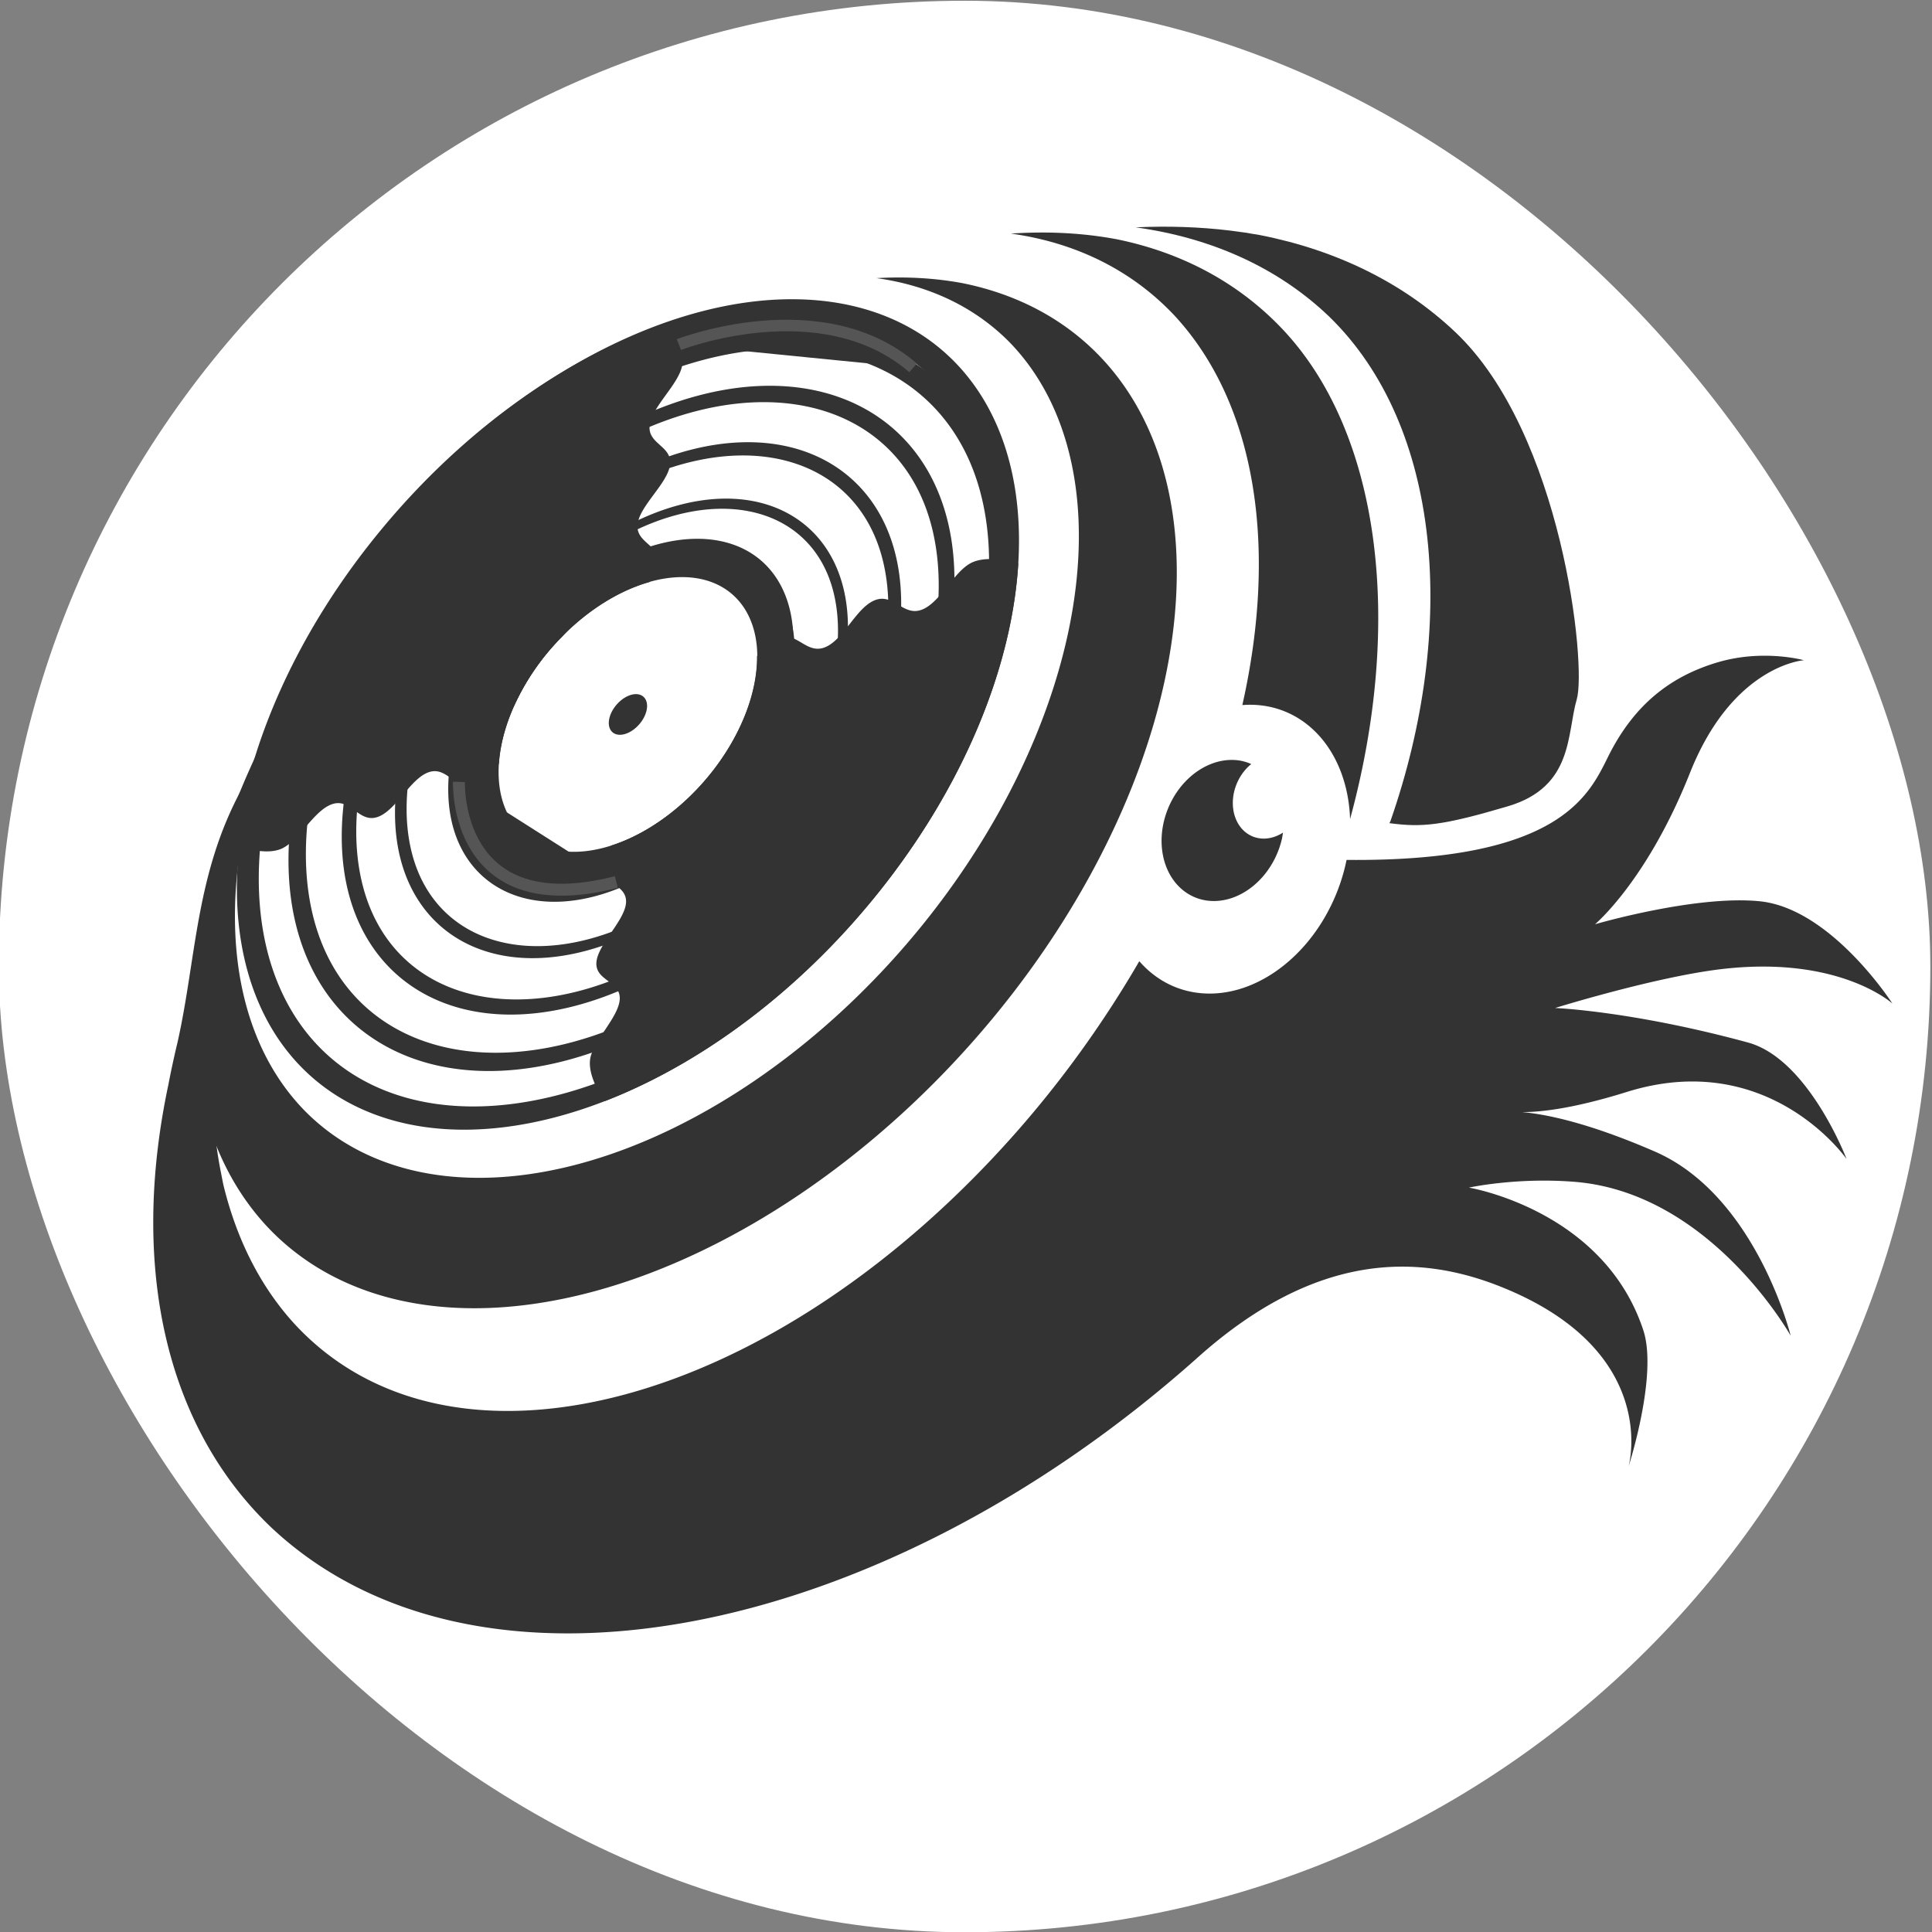
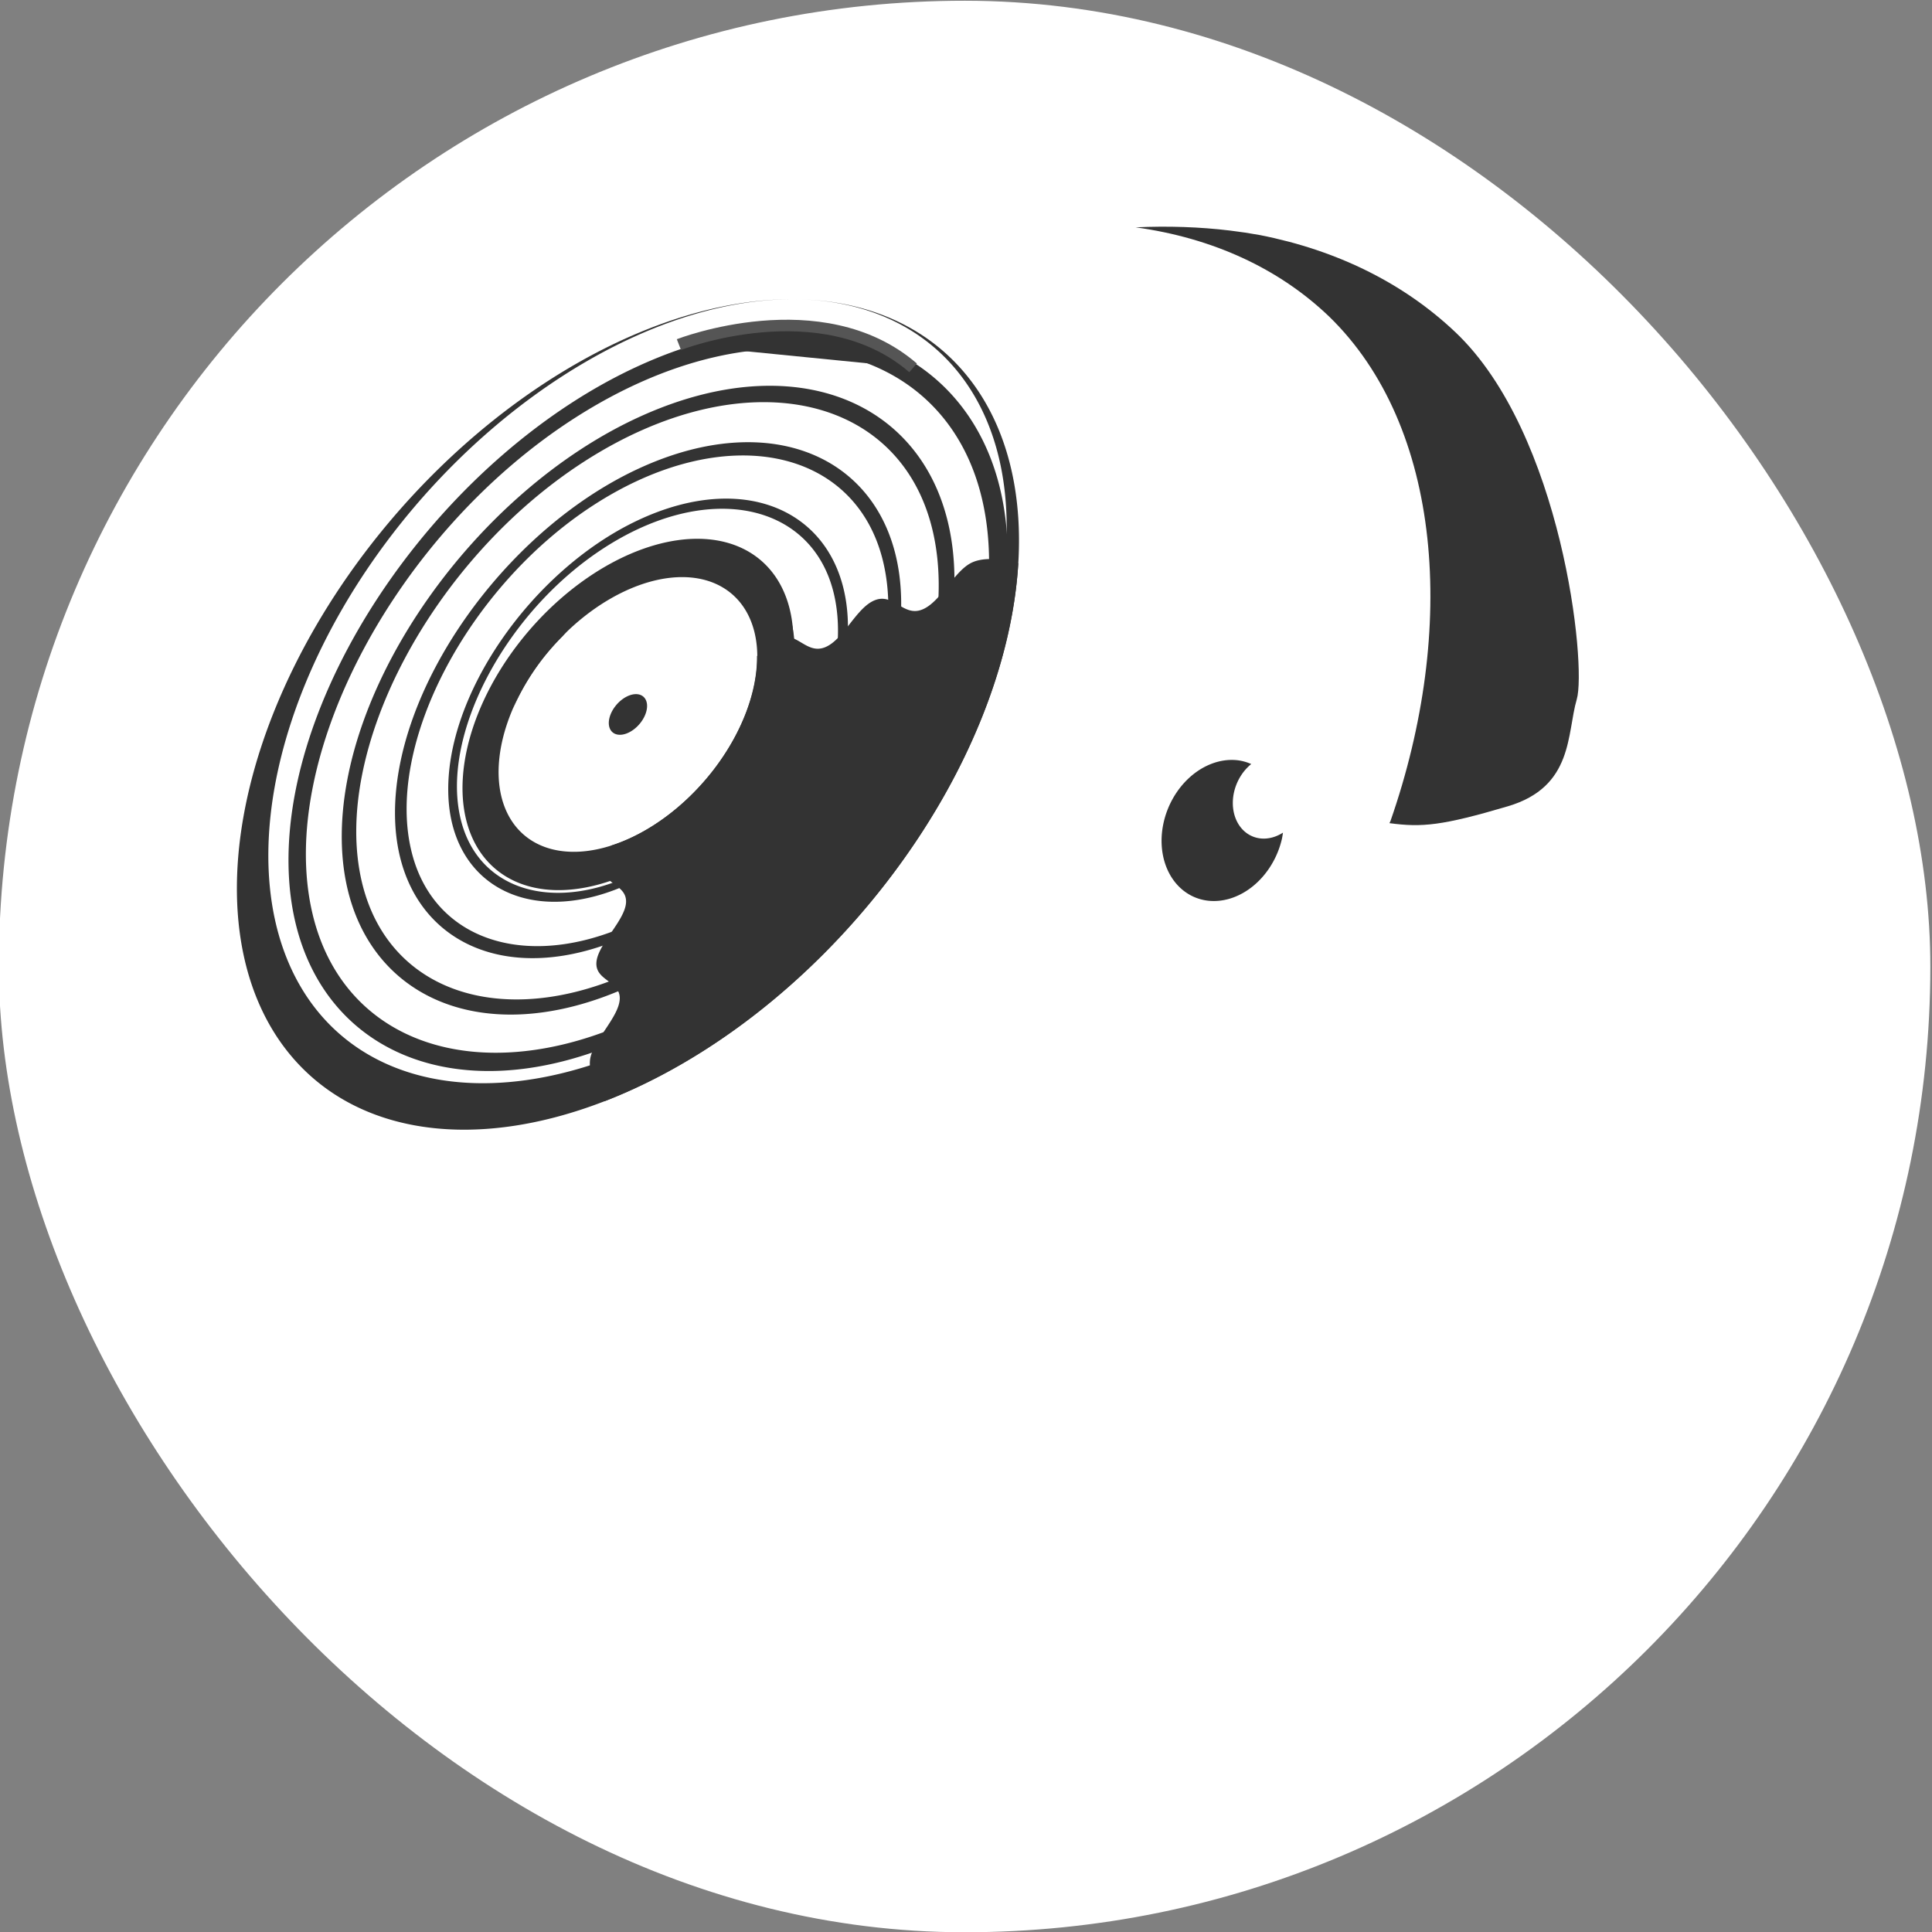
<svg xmlns="http://www.w3.org/2000/svg" xmlns:ns1="http://www.inkscape.org/namespaces/inkscape" xmlns:ns2="http://sodipodi.sourceforge.net/DTD/sodipodi-0.dtd" width="530.183" height="530.183" viewBox="0 0 530.183 530.183" version="1.1" id="svg1" ns1:version="1.2.2 (b0a8486541, 2022-12-01)" ns2:docname="favicon.svg">
  <rect x="0" y="0" width="530.183" height="530.183" fill="#808080" stroke="none" />
  <ns2:namedview id="namedview1" pagecolor="#505050" bordercolor="#eeeeee" borderopacity="1" ns1:showpageshadow="0" ns1:pageopacity="0" ns1:pagecheckerboard="true" ns1:deskcolor="#505050" ns1:document-units="px" ns1:zoom="0.48280783" ns1:cx="688.6798" ns1:cy="379.03279" ns1:window-width="1500" ns1:window-height="931" ns1:window-x="0" ns1:window-y="32" ns1:window-maximized="1" ns1:current-layer="g37-6" showgrid="false" />
  <defs id="defs1">
    <rect x="444.613" y="864.858" width="940.166" height="93.743" id="rect38-8" />
  </defs>
  <g ns1:label="Calque 1" ns1:groupmode="layer" id="layer1" transform="translate(-321.885,-228.961)">
    <g id="g37-6" transform="matrix(0.633,0.085,-0.085,0.633,-198.022,-47.459)" style="display:inline;fill:#ffffff">
      <g id="g494">
        <rect style="fill:#ffffff;stroke-width:5.133;paint-order:stroke fill markers" id="rect425" width="829.911" height="829.911" x="813.825" y="432.688" transform="rotate(-7.628)" ry="414.956" rx="414.956" />
        <g id="g371" style="fill:#333333" transform="translate(55.938,106.216)">
-           <path id="path26-8" style="display:inline;fill:#333333;fill-opacity:1;stroke:none;stroke-width:5.695;stroke-dasharray:none;stroke-opacity:1" d="m 1597.475,392.718 c -5.919,0.791 -12.849,2.412 -19.87,5.584 -18.722,8.458 -32.808,22.284 -40.948,46.001 -5.973,17.404 -13.992,47.872 -105.603,59.28 a 49.643,63.8 13.626 0 1 -38.176,61.126 49.643,63.8 13.626 0 1 -44.296,-6.14 c -11.145,26.945 -25.022,53.243 -41.321,77.926 -87.549,132.483 -220.787,188.408 -297.599,124.913 -16.478,-13.739 -29.459,-32.441 -38.332,-55.232 -0.462,-1.306 -0.909,-2.623 -1.344,-3.95 -1.632,-4.659 -3.098,-9.465 -4.391,-14.412 -9.965,-40.877 -19.374,-88.107 -7.303,-138.121 -1.807,-4.084 -3.108,-8.296 -1.749,-13.188 -14.956,39.154 -9.595,74.598 -12.919,111.979 -0.247,2.371 -0.468,4.732 -0.663,7.085 -0.318,3.71 -0.578,7.399 -0.775,11.059 -6.098,80.138 18.615,145.783 68.663,182.384 98.008,70.707 264.849,14.848 384.608,-124.248 45.343,-53.483 89.534,-57.325 125.622,-48.26 72.194,18.133 64.745,69.281 64.745,69.281 0,0 7.379,-40.598 -1.522,-58.92 -23.81,-49.012 -82.41,-50.725 -82.41,-50.725 0,0 19.625,-7.176 44.715,-8.512 58.557,-3.12 100.782,53.186 100.782,53.186 0,0 -22.742,-57.674 -68.311,-70.644 -31.825,-9.058 -50.475,-9.659 -58.979,-9.215 6.863,-0.892 20.413,-3.802 43.588,-14.594 58.054,-27.035 97.397,15.999 97.397,15.999 0,0 -21.954,-40.415 -48.639,-43.967 -51.071,-6.8 -84.118,-3.672 -84.118,-3.672 0,0 37.303,-17.317 64.838,-25.057 51.95,-14.603 78.545,3.872 78.545,3.872 0,0 -31.45,-36.993 -62.351,-35.967 -27.677,0.919 -68.839,19.218 -68.839,19.218 0,0 19.716,-21.478 31.789,-69.893 12.073,-48.415 42.089,-54.5 42.089,-54.5 0,0 -7.058,-0.994 -16.922,0.324 z M 958.292,549.693 c 2.56,5.785 6.17,11.318 4.948,18.143 3.162,-9.31 -3.766,-17.836 -2.548,-26.936 -0.838,2.935 -1.696,5.874 -2.4,8.793 z" />
          <path id="path27-9" style="display:inline;fill:#333333;fill-opacity:1;stroke:none;stroke-width:6.313;stroke-dasharray:none;stroke-opacity:1" d="m 1345.425,242.241 c -13.086,0.18 -26.574,1.524 -40.355,4.022 33.399,0.127 63.214,9.278 87.326,26.806 54.712,40.374 72.635,125.937 55.141,211.411 l -0.323,0.999 c 14.094,-3.6e-4 22.556,-1.909 49.471,-13.961 26.915,-12.051 20.893,-34.36 23.212,-49.439 2.319,-15.079 -21.39,-112.442 -72.659,-149.432 -24.795,-17.89 -54.993,-28.151 -88.866,-30.197 -4.268,-0.199 -8.585,-0.269 -12.947,-0.209 z" ns2:nodetypes="scccczzccss" />
-           <path id="path28-6" style="display:inline;fill:#333333;fill-opacity:1;stroke:none;stroke-width:5.695;stroke-dasharray:none;stroke-opacity:1" d="m 1263.932,254.046 c -3.856,0.55 -7.744,1.222 -11.659,2.017 28.466,0.121 53.88,8.859 74.43,25.593 39.298,32.511 57.305,91.701 51.115,161.952 a 49.643,63.8 13.626 0 1 51.923,39.859 49.643,63.8 13.626 0 1 0.474,2.557 c 11.596,-87.094 -9.187,-166.275 -56.769,-204.771 -21.133,-17.08 -46.871,-26.876 -75.74,-28.83 -10.914,-0.57 -22.202,-0.026 -33.771,1.623 z" />
          <path id="ellipse29-0" style="display:inline;fill:#333333;fill-opacity:1;stroke:none;stroke-width:5.169;stroke-dasharray:none;stroke-opacity:1" d="m 1375.691,467.683 a 25.362,31.121 15.293 0 0 -24.676,30.445 25.362,31.121 15.293 0 0 22.97,30.753 25.362,31.121 15.293 0 0 28.354,-30.756 25.362,31.121 15.293 0 0 0.073,-2.516 15.002,18.408 15.293 0 1 -9.558,3.753 15.002,18.408 15.293 0 1 -13.591,-18.188 15.002,18.408 15.293 0 1 5.716,-12.963 25.362,31.121 15.293 0 0 -5.61,-0.838 25.362,31.121 15.293 0 0 -3.679,0.31 z" />
-           <path id="path31-3" style="display:inline;fill:#333333;fill-opacity:1;stroke:none;stroke-width:4.482;stroke-dasharray:none;stroke-opacity:1" d="m 1234.359,279.927 a 163.735,258.972 34.242 0 0 -36.737,2.785 142.476,224.249 32.769 0 1 60.192,19.602 142.476,224.249 32.769 0 1 -15.724,271.756 142.476,224.249 32.769 0 1 -240.668,95.666 142.476,224.249 32.769 0 1 -31.026,-175.239 163.735,258.972 34.242 0 0 24.436,228.927 163.735,258.972 34.242 0 0 280.536,-111.105 163.735,258.972 34.242 0 0 20.244,-310.315 163.735,258.972 34.242 0 0 -61.252,-22.077 z" ns1:label="path10" />
-           <path id="circle31-7" style="display:inline;fill:#333333;fill-opacity:1;stroke-width:2.157" d="m 1165.79,296.17 a 131.696,206.688 33.274 0 0 -169.102,130.446 131.696,206.688 33.274 0 0 17.188,234.814 131.696,206.688 33.274 0 0 222.866,-122.567 131.696,206.688 33.274 0 0 -17.189,-234.82 131.696,206.688 33.274 0 0 -53.764,-7.874 z m -2.743,10.44 a 124.326,195.121 33.274 0 1 50.748,7.435 124.326,195.121 33.274 0 1 16.232,221.679 124.326,195.121 33.274 0 1 -210.391,115.706 124.326,195.121 33.274 0 1 -16.231,-221.674 124.326,195.121 33.274 0 1 159.643,-123.146 z" />
+           <path id="circle31-7" style="display:inline;fill:#333333;fill-opacity:1;stroke-width:2.157" d="m 1165.79,296.17 a 131.696,206.688 33.274 0 0 -169.102,130.446 131.696,206.688 33.274 0 0 17.188,234.814 131.696,206.688 33.274 0 0 222.866,-122.567 131.696,206.688 33.274 0 0 -17.189,-234.82 131.696,206.688 33.274 0 0 -53.764,-7.874 z a 124.326,195.121 33.274 0 1 50.748,7.435 124.326,195.121 33.274 0 1 16.232,221.679 124.326,195.121 33.274 0 1 -210.391,115.706 124.326,195.121 33.274 0 1 -16.231,-221.674 124.326,195.121 33.274 0 1 159.643,-123.146 z" />
          <path id="circle33-2" style="fill:#333333;fill-opacity:1;stroke-width:0.912" d="m 1137.478,403.807 a 55.718,87.445 33.274 0 0 -71.542,55.186 55.718,87.445 33.274 0 0 7.272,99.345 55.718,87.445 33.274 0 0 94.285,-51.857 55.718,87.445 33.274 0 0 -7.272,-99.345 55.718,87.445 33.274 0 0 -22.744,-3.329 z m -4.53,17.219 a 43.562,68.368 33.274 0 1 17.782,2.603 43.562,68.368 33.274 0 1 5.691,77.675 43.562,68.368 33.274 0 1 -73.72,40.54 43.562,68.368 33.274 0 1 -5.69,-77.669 43.562,68.368 33.274 0 1 55.937,-43.149 z" />
          <path id="path33-6" style="display:inline;fill:#333333;fill-opacity:1;fill-rule:evenodd;stroke:none;stroke-width:0.867" d="m 1166.684,309.097 c -20.509,2.356 -42.678,10.337 -65.176,24.487 -76.657,48.212 -132.368,153.817 -120.764,232.399 11.101,75.181 81.469,100.78 155.642,53.975 70.838,-44.701 122.298,-142.371 111.422,-214.951 -10.367,-69.183 -75.264,-92.7 -143.618,-49.398 -65.019,41.19 -112.23,130.921 -102.081,197.497 9.632,63.186 69.06,84.62 131.594,44.821 59.201,-37.678 102.163,-119.465 92.74,-180.038 -8.897,-57.189 -62.857,-76.547 -119.57,-40.25 -53.382,34.165 -92.096,108.021 -83.398,162.59 8.16,51.192 56.653,68.463 107.546,35.668 47.564,-30.65 82.032,-96.566 74.057,-145.131 -7.422,-45.197 -50.45,-60.393 -95.522,-31.097 -41.746,27.134 -71.968,85.125 -64.715,127.684 6.681,39.203 44.247,52.32 83.498,26.52 35.928,-23.615 61.909,-73.68 55.374,-110.23 -5.938,-33.211 -38.045,-44.25 -71.474,-21.944 -21.728,14.499 -39.036,40.471 -44.837,65.288 a 43.562,68.368 33.274 0 1 9.61,-22.81 43.562,68.368 33.274 0 1 7.4,-11.018 c 5.074,-7.717 11.13,-14.893 17.968,-20.979 29.972,-26.676 64.043,-24.591 75.414,2.399 12.515,29.705 -5.459,78.375 -37.73,106.739 -35.256,30.988 -75.147,28.371 -88.24,-3.564 -14.214,-34.669 6.734,-91.071 44.28,-123.768 40.538,-35.302 86.258,-32.159 101.071,4.723 15.916,39.631 -8.008,103.769 -50.83,140.796 -45.819,39.619 -97.371,35.955 -113.901,-5.876 -17.62,-44.591 9.28,-116.474 57.379,-157.83 51.1,-43.937 108.487,-39.746 126.733,7.035 19.326,49.55 -10.552,129.18 -63.928,174.864 -56.38,48.255 -119.603,43.533 -139.564,-8.199 -21.032,-54.508 11.825,-141.881 70.478,-191.892 61.66,-52.575 130.72,-47.325 152.395,9.357 22.739,59.465 -13.098,154.583 -77.028,208.92 -66.94,56.895 -141.837,51.124 -165.226,-10.51 -24.447,-64.422 14.369,-167.291 83.577,-225.954 72.219,-61.216 152.954,-54.918 178.057,11.669 26.155,69.379 -15.641,179.999 -90.126,242.988 -9.072,7.671 -18.456,14.516 -27.967,20.415 l -28.529,23.282 c 10.142,-4.196 20.331,-9.488 30.376,-15.787 82.476,-51.722 142.436,-165.274 130.105,-249.858 -8.506,-58.348 -50.076,-89.054 -102.489,-83.032 z" />
          <path id="path34-4" style="display:inline;fill:#333333;fill-opacity:1;stroke-width:2.157" ns1:label="circle7" d="m 1263.962,395.63 c -3.26,0.266 -6.708,1.009 -9.397,2.706 -7.169,4.524 -11.036,18.746 -18.622,22.941 -7.586,4.195 -12.999,-5.523 -20.585,-1.328 -7.586,4.195 -11.042,18.746 -18.628,22.941 -7.586,4.195 -12.993,-5.524 -20.579,-1.329 -3.107,1.718 -5.519,5.189 -7.807,8.959 a 43.562,68.368 33.274 0 1 -11.925,50.785 43.562,68.368 33.274 0 1 -39.378,38.242 c -1.51,3.316 -2.646,6.498 -2.416,9.188 0.669,7.808 11.357,6.311 12.026,14.119 0.669,7.808 -9.84,19.638 -9.171,27.446 0.669,7.808 11.352,6.312 12.02,14.12 0.669,7.808 -9.214,19.448 -9.171,27.446 0.043,7.998 8.543,16.915 8.543,16.915 40.331,-22.181 79.471,-60.572 107.868,-109.917 28.398,-49.345 40.672,-100.302 37.562,-142.796 0,0 -4.909,-0.881 -10.342,-0.438 z" />
-           <path id="path35-5" style="display:inline;fill:#333333;fill-opacity:1;stroke-width:2.157" ns1:label="circle7" ns1:transform-center-x="142.60547" ns1:transform-center-y="-10.621086" d="m 1112.451,313.118 c -40.444,19.632 -80.612,55.949 -110.917,104.292 -30.305,48.344 -45.015,99.563 -44.291,143.293 0,0 12.109,3.268 19.329,-0.817 7.22,-4.085 11.758,-18.35 19.366,-22.066 7.608,-3.716 12.347,6.644 19.956,2.928 7.608,-3.716 11.758,-18.344 19.366,-22.06 7.608,-3.716 12.348,6.644 19.956,2.928 3.669,-1.792 6.529,-6.131 9.366,-10.552 a 43.562,68.368 33.274 0 1 12.43,-46.888 43.562,68.368 33.274 0 1 41.379,-39.086 c 1.463,-3.014 2.571,-5.924 2.498,-8.487 -0.227,-8.042 -10.713,-7.327 -10.94,-15.37 -0.227,-8.042 10.643,-19.342 10.415,-27.385 -0.227,-8.042 -10.707,-7.328 -10.934,-15.37 -0.227,-8.042 10.023,-19.201 10.415,-27.39 0.392,-8.189 -7.391,-17.97 -7.391,-17.97 z" />
          <path id="circle36-0" style="display:inline;fill:#333333;fill-opacity:1;stroke-width:0.106" d="m 1122.59,485.485 a 6.446,10.117 33.274 0 1 -10.909,5.999 6.446,10.117 33.274 0 1 -0.842,-11.493 6.446,10.117 33.274 0 1 10.909,-5.999 6.446,10.117 33.274 0 1 0.842,11.494 z" />
-           <path style="fill:#333333;fill-opacity:1;stroke:#555555;stroke-width:5.133;stroke-dasharray:none;stroke-opacity:1;paint-order:stroke fill markers" d="m 1048.606,521.119 c 0,0 5.719,60.78 72.756,33.625" id="path478" />
          <path style="fill:#333333;fill-opacity:1;stroke:#555555;stroke-width:4.954;stroke-dasharray:none;stroke-opacity:1;paint-order:stroke fill markers" d="m 1117.273,322.311 c 0,0 57.538,-31.881 101.043,-3.483" id="path1304" />
        </g>
      </g>
    </g>
  </g>
</svg>